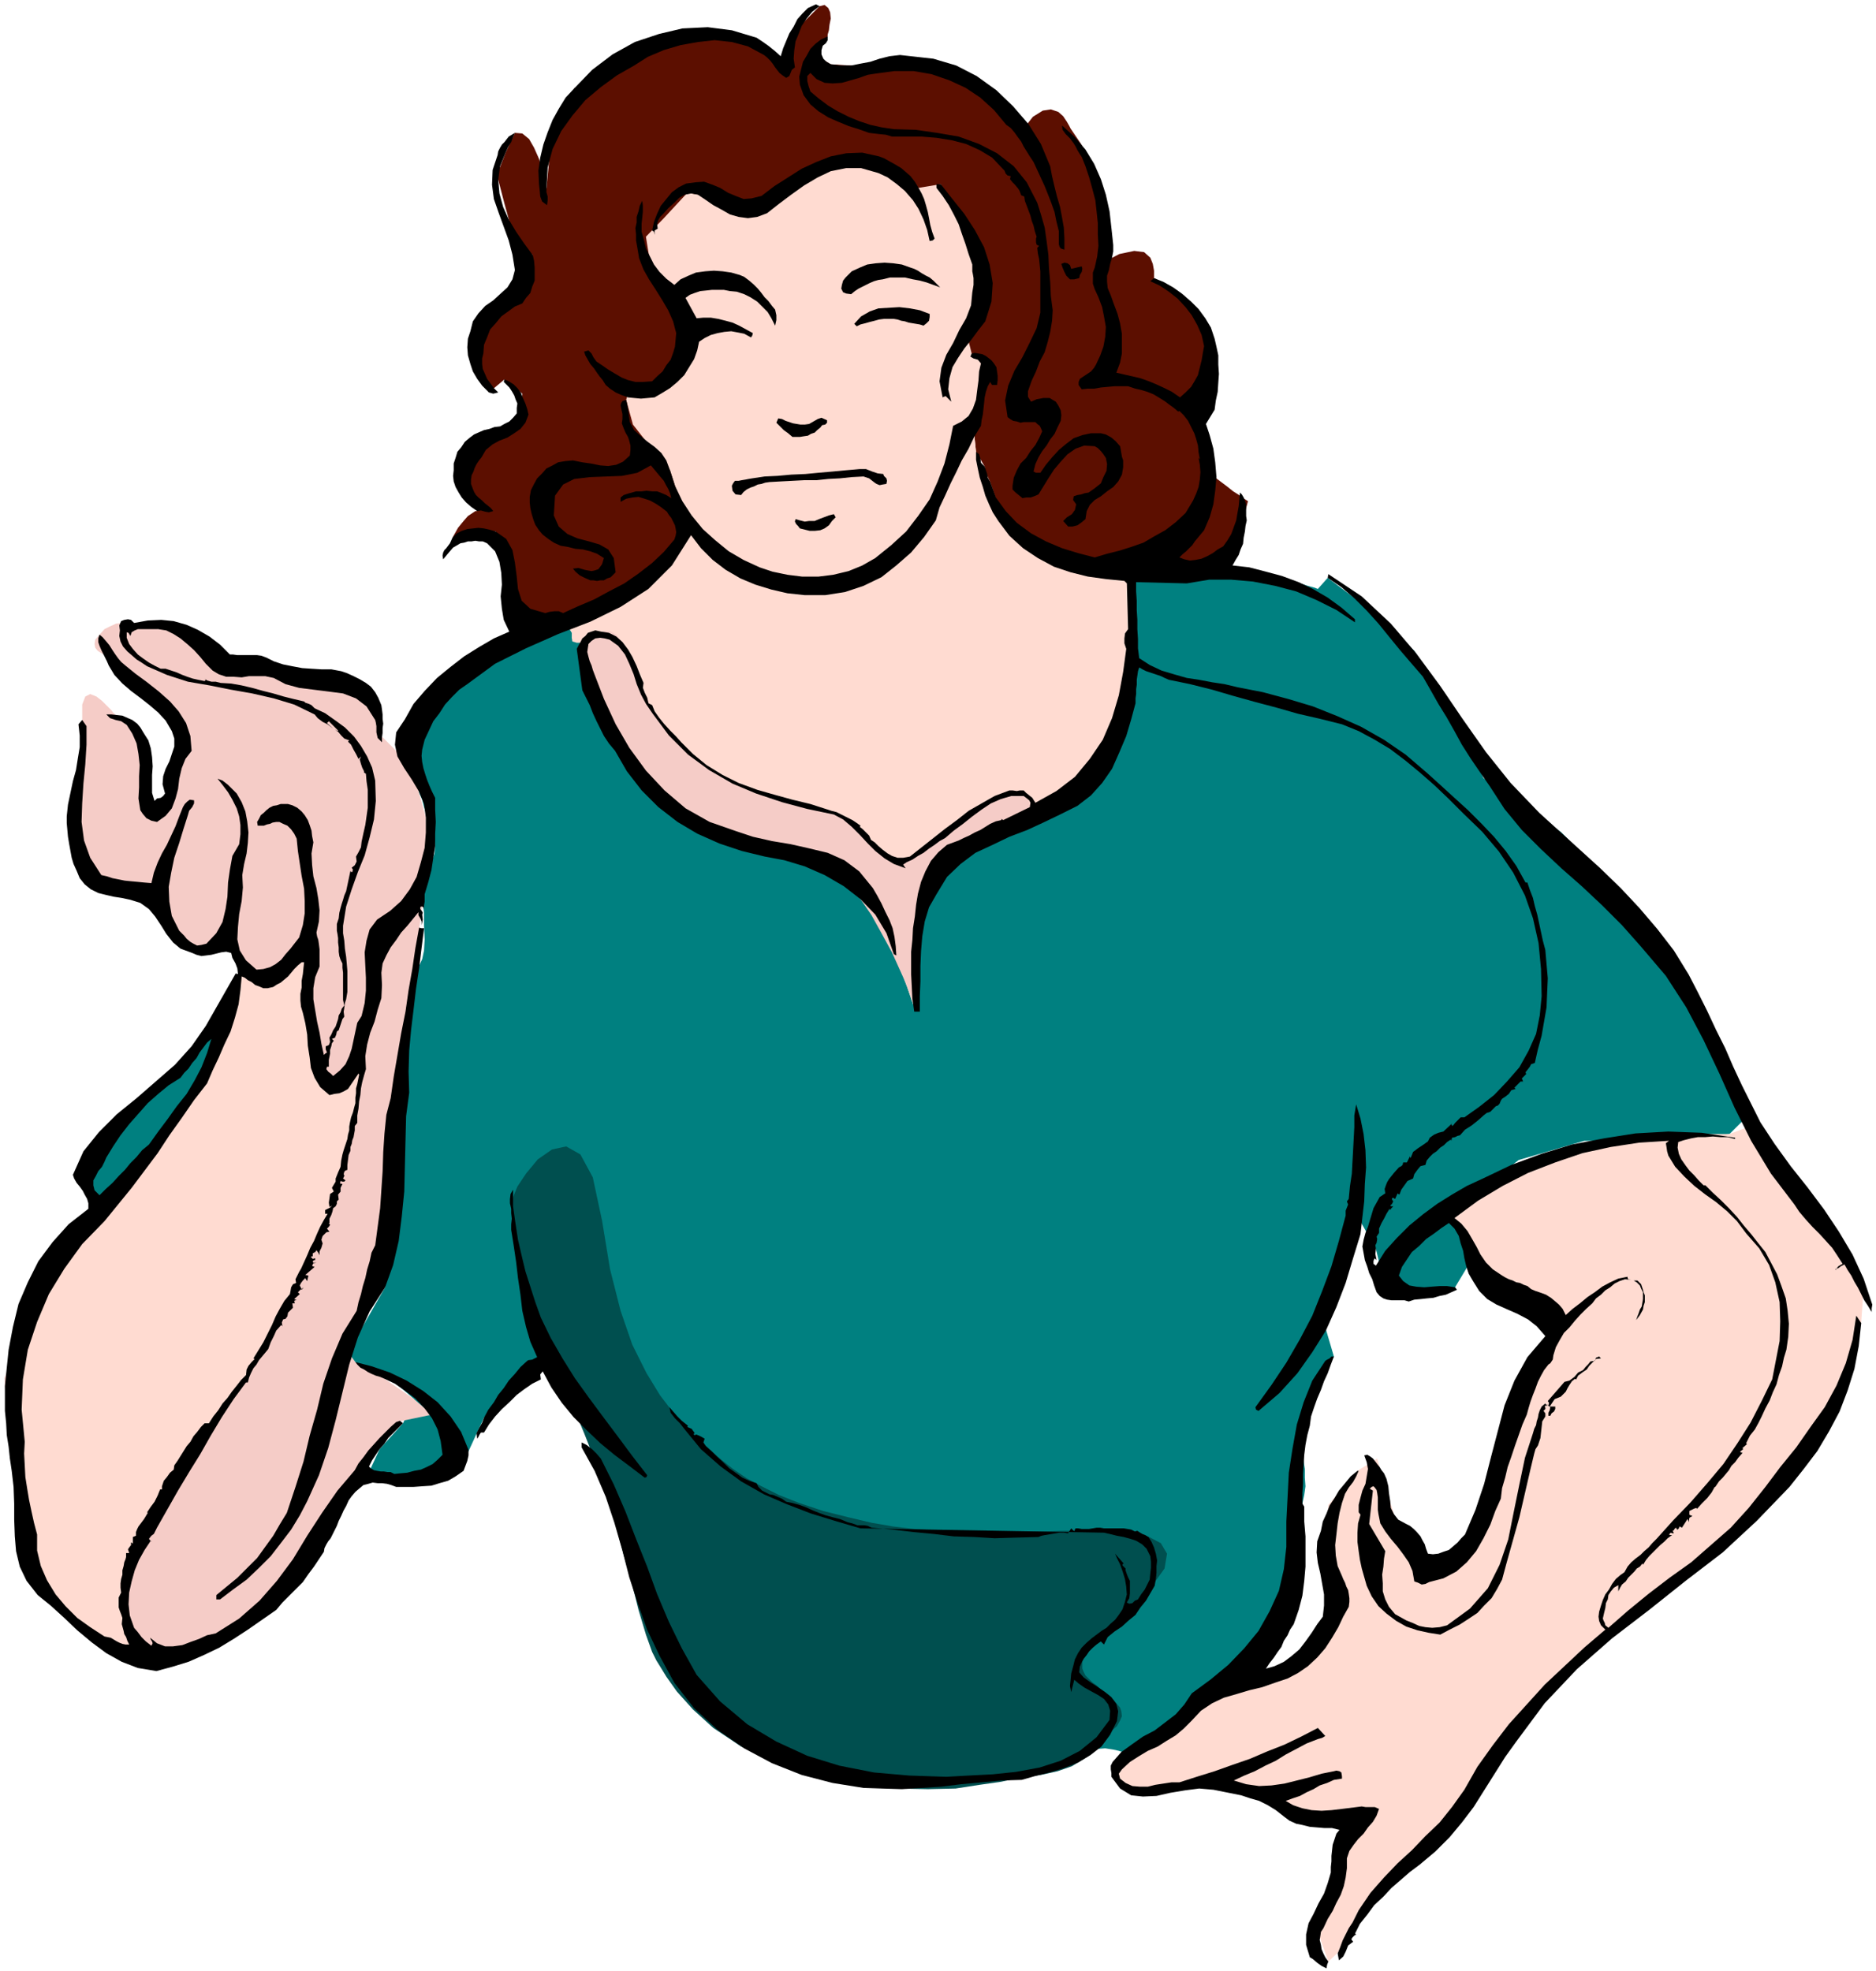
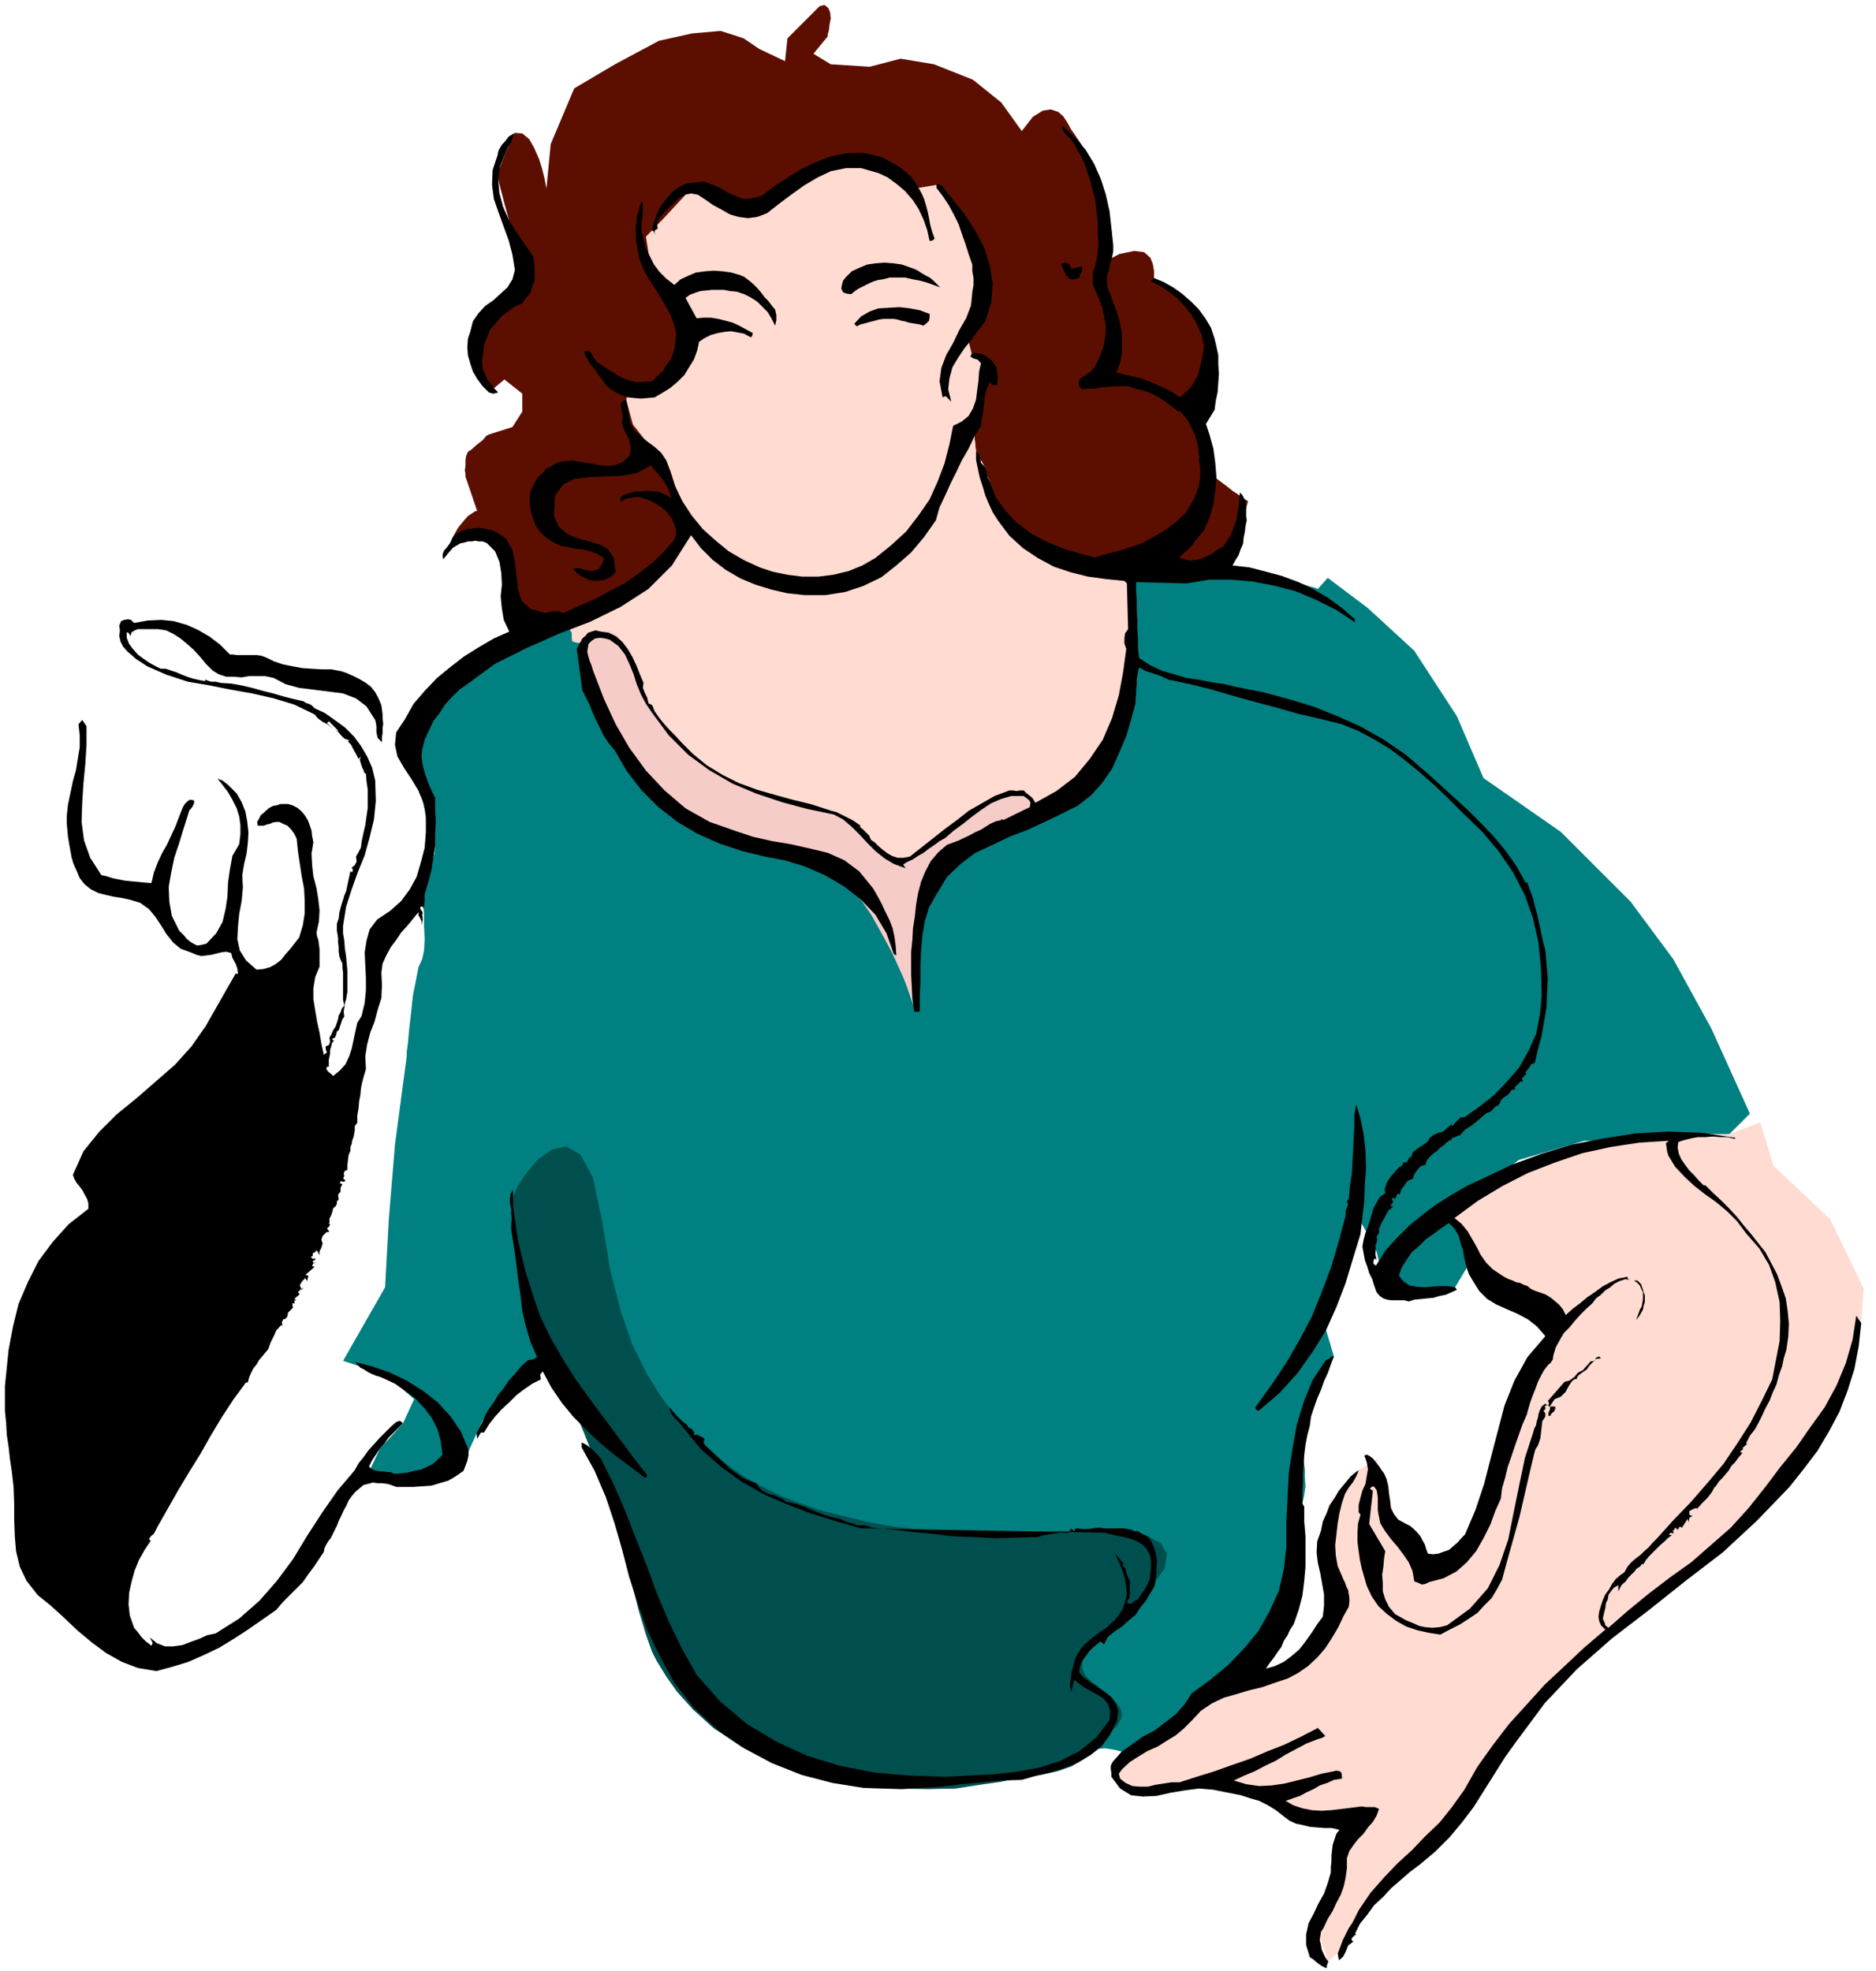
<svg xmlns="http://www.w3.org/2000/svg" width="490.455" height="515.327" fill-rule="evenodd" stroke-linecap="round" preserveAspectRatio="none" viewBox="0 0 3035 3189">
  <style>.brush1{fill:teal}.pen1{stroke:none}.brush4{fill:#ffdbd1}.brush5{fill:#f5ccc7}.brush6{fill:#000}</style>
  <path d="m933 1003 12 75 50 112 53 92 97 52 83 39 117 38 69 54 36 81 28 81 4-81 13-106 50-54 100-50 68-40 2-3 7-6 9-9 12-10 11-11 11-11 10-11 7-7 5-11 8-15 8-19 8-19 7-19 7-16 5-11 2-3-6-118 2-77h125l2-1h5l8-1h32l10 1 9 3 9 2 16 5 18 4 20 6 18 4 16 5 11 3 5 2 16-18 65 49 75 69 69 106 43 100 125 87 113 113 69 93 62 113 62 137-33 33-98 11h-137l-106 31-88 69-16 25 37 52-36 60-72 11-41-11-15-62-32-57-18 38-19 81-19 44 20 68-45 82-6 68v2l1 7 1 10 2 13v14l1 14-2 14-3 14-6 15-3 22-4 25-2 27-3 24-1 22v21l-43 75-75 71-59 37-54 48-31 19-2-2-5-1-9-3-9-2-13-2-13 1-15 3-15 6-16 6-14 7-16 7-18 7-24 4-32 3-41 2h-53l-58-4-51-4-45-5-37-5-32-6-24-5-18-5-9-2-11-6-16-9-21-12-21-13-22-14-17-11-12-8-4-2-75-138-2-5-4-11-6-17-5-20-7-22-6-20-6-18-2-11-4-12-3-15-5-17-5-17-6-18-6-16-5-14-3-10-5-10-4-11-5-11-3-9-4-9-2-7-2-5v-1l-44-81-60-38-34 51-37 42-30 65-44 15-43 23-75-2 23-50 38-42 18-39-45-39-70-23 68-119 6-110 10-121 19-143v-7l2-15 2-22 3-26 3-28 5-25 4-21 6-13 3-14 1-18-1-22v-21l-3-22-2-18-1-12v-4l1-2 3-3 5-6 6-7 4-11 4-11 1-14-2-14-6-17-5-15-5-15-3-12-5-11-2-8-2-5v-1l-1-3-2-6-2-9-1-11-2-14 2-14 3-15 6-13 6-15 8-14 7-13 9-12 8-13 8-10 8-10 8-7 6-7 9-4 8-5 10-3 10-5 12-5 12-7 14-7 15-10 18-8 18-8 19-6 16-6 14-3 9-3h4z" class="pen1 brush1" />
  <path d="m835 2008-1-6-1-8-2-10-1-9-2-11v-21l3-8 6-15 14-21 19-23 23-16 23-5 23 13 20 37 15 70 13 79 17 67 19 55 23 46 22 36 23 30 22 24 20 19 16 15 18 16 19 15 22 15 24 13 28 14 33 13 39 13 40 10 38 9 35 6 33 4 30 2 28 2h27l25 1 25-1h82l24-1h53l13-1 23 1 25 3 26 7 19 10 10 17-4 24-23 32-32 31-24 26-20 20-14 16-10 10-6 9-4 6v12l2 5 3 6 6 6 5 5 7 5 6 6 8 6 6 5 7 6 5 6 6 7 2 6 1 8-3 7-5 9-9 8-8 11-10 11-12 13-16 11-18 11-23 8-27 6-32 4-32 7-35 5-39 6-45 1-51-1-60-7-68-13-68-22-55-26-45-30-33-30-26-29-17-24-11-18-5-8-7-14-10-28-12-40-11-44-13-45-10-38-8-29-2-12-4-10-6-18-10-27-11-30-13-33-13-31-12-29-10-22-12-25-12-33-13-38-11-38-12-37-8-30-5-21-2-7z" class="pen1" style="fill:#004f4f" />
  <path d="m854 1007-21-50-9-54-22-43-40-3-30 13 9-16 9-11 7-8 6-4 6-4h3l-18-53-1-2v-5l-1-6 1-7v-9l1-7 3-7 5-3 9-8 10-8 6-7 4-2 38-12 16-25v-29l-29-23-25 21-21-44v-59l38-33 41-54 13-32-29-22-17-62-12-46 14-36 15-32 12 1 11 9 8 14 8 18 5 16 4 16 2 11 1 5 7-72 38-90 66-39 71-38 54-12 46-4 37 12 25 17 42 20 4-37 33-33 19-19 8-2 6 5 3 7 1 10-2 10-1 9-2 7v3l-23 28 28 17 63 4 50-13 54 9 63 25 46 37 33 46 18-23 16-10 13-2 12 4 8 7 6 9 4 7 2 4 17 25 25 45 12 59 5 37-13 54 33-17 24-5 16 2 10 9 4 10 2 11v12l48 28 29 34 13 66-4 63-13 58v2l2 7 3 9 4 12 3 11 5 12 4 10 4 8 4 5 8 6 8 6 10 8 8 5 8 6 5 3 3 2-20 75-46 34h-125l-92-9-95-41-38-54-10-61-14-24-5-49-25 42-42 96-41 54-59 54-79 21-108-4-83-79h-38l-37 49-2 1-4 4-6 6-5 9-7 7-7 8-6 6-5 5-8 3-13 6-17 5-17 7-19 6-16 6-14 4-8 5-8 2-8 2h-9l-9 1-9-1h-11z" class="pen1" style="fill:#5c0f00" />
  <path d="m1237 337 54-42 91-33 71 16 33 26 36-6 19 35 3 4 4 5 5 7 4 6 4 8 3 8 2 7 1 7 4 11 5 12 6 13 5 11 6 11 4 7 2 3-17 46-21 29 11 44 27 19-13 54-12 37 5 49 23 49 22 65 54 46 92 33 58-4 8 45-8 67 4 83-37 75-34 63-62 54h-2l-5 3-8 3-8 5-10 4-8 5-8 5-5 4-9 4-13 7-17 8-16 9-18 7-14 8-10 5-3 2-38 37-21 71-8 133-28-81-51-98-54-37-117-38-104-29-62-58-54-75-34-62-12-57-17-52h-12l-7-2-1-6v-8l-3-5-2-5 6-4 7-6 12-8 16-11 19-11 17-13 18-12 14-10 12-7 6-7 6-5 5-4 6-4 4-6 5-6 6-7 8-7 6-11 4-11 3-11 2-10v-10l1-7v-6l-19-59-31-37-29-37-11-40 3-10 50-21 42-42 4-46-17-58-42-37-8-50 29-30 38-41 50 8 33 9 42 8z" class="pen1 brush4" />
  <path d="m948 1050 6-9 7-9 8-7 9-4h9l11 7 10 14 12 23 10 25 10 24 9 21 11 21 13 19 16 20 19 19 25 21 26 18 28 16 27 12 26 9 22 6 20 5 14 2 8 3h6l10 2 11 3 14 4 13 5 14 7 12 9 12 13 9 12 10 11 9 9 9 8 8 4 8 4h6l7-1 7-5 11-7 13-10 15-9 14-11 14-10 11-8 9-5 5-6 7-5 8-6 8-5 7-6 8-4 6-4 7-2 4-2 6-1 6-2h6l5-1 6-1h4l5 1 5 3 6 7 3 6 2 3-5 1-10 5-15 8-17 10-20 10-19 11-17 11-13 11-12 8-10 9-10 9-8 9-8 8-6 9-4 9-1 9-2 11-2 15-2 17-1 19-2 16-1 14v14l-4 80-20-48-18-40-18-33-15-27-15-22-11-15-10-11-7-5-11-6-16-7-21-8-24-8-28-10-28-9-29-9-26-7-26-10-24-11-23-13-21-14-21-18-17-19-18-21-14-23-15-25-13-23-12-22-9-18-9-17-6-14-4-10-1-5-1-6-1-7v-16l-1-9v-13z" class="pen1 brush5" />
  <path d="m2353 1971 37 52 4 46 46 25 46 25 33 25-12 33-25 41-25 55-2 2-2 5-4 8-3 11-4 10-3 11-3 8v7l-2 6-1 9-3 11-3 12-3 10-3 10-2 6v3l-29 66-33 46-46 21-25-33-25-34-17-54-16-54-32 20-47 55-5 58 9 71 8 42-33 45-42 46-62 25-54 13-59 37-21 29-50 21-40 29 11 38 4 1 5 2 7 3 7 2 8 2 7 1 8 1 7-1 10-1 11-1 13-1 11-2 11-1 9-1h7l5-1 7-2 7-2 8-2 6-3 7-2 4-1h2l46 17 52 17 44 37 54-4v71l-21 37-17 34-8 37 17 48 16-15 33-68 46-52 54-46 59-50 37-63 46-62 83-108 3-3 10-7 13-11 17-11 16-14 16-11 13-11 8-7 8-10 17-14 20-17 24-16 22-17 19-14 13-9 6-3 142-142 2-5 7-13 9-19 12-20 11-22 12-19 10-15 8-7 5-9 7-16 8-22 9-23 7-24 7-19 5-14 2-5 4-56-54-112-92-87-21-70-50 19h-85l-14 1-12 1h-13l-12 1-10 1-8 1h-12l-15 3-19 3-18 4-19 3-15 3-11 2-3 2-8 2-18 7-27 9-30 13-31 11-28 12-20 10-9 7-4 5-3 6-3 6-2 6-3 5-1 5-1 3v2l9 2z" class="pen1 brush4" />
-   <path d="m217 1008 39 10 65 2 33 41 25 13h62l50 20 67 9 50 25 8 62 29 29 29 50 15 54 2 71-8 73-17 127-12 162-25 125v92l-13 75-25 71-33 62 17 23 47 27 48 33 29 25-58 12-37 47-50 66-2 2-5 7-7 10-7 14-9 12-6 13-5 10-1 7-3 6-6 10-9 12-9 15-11 13-10 14-9 11-5 11-8 8-10 10-13 11-12 11-13 9-10 9-7 5-2 3-54 25h-3l-5 3-9 3-9 5-11 3-10 3-9 1-7-1-10-4-13-5-16-5-16-4-16-5-13-3-9-3h-3l-4-4-10-7-13-12-15-12-17-15-13-12-11-11-4-6-3-9-5-11-7-14-6-15-7-16-5-14-4-11-1-6-1-10-1-15-1-21-1-22-2-24-1-22-1-17v-11l-2-11-3-15-5-18-4-19-5-20-2-16-1-14 3-7 3-10 6-15 6-21 7-22 6-24 7-22 6-17 7-11 8-12 11-17 14-21 15-21 14-21 12-17 7-12 4-4 61-33 54-83 77-87 36-101 20-72-20-69-46 25-59-42-16-41-42-9-58-25-42-98 25-97-6-52v2l1 8 1 9 2 9 1 3 1-2v-61l5-13 8-4 10 4 9 7 9 9 6 6 3 4 22 20 32 30-4 50 4 50 34 12 8-42 4-58 17-25-34-50-41-37-54-42-2-1-3-2-5-3-3-2-4-5-1-6 1-7 7-8 8-9 10-5 9-4 9-1 7-1h11l2 1z" class="pen1 brush5" />
-   <path d="m1326 10-12 9-9 11-8 12-5 13-5 12-2 14-1 14 2 14-5 4-2 5-2 5-5 3-6-4-5-4-4-5-3-4-4-6-4-5-5-5-5-4-26-14-26-7-28-3-27 3-28 5-27 8-26 11-22 14-28 16-26 19-25 21-21 25-18 25-14 29-8 30-2 34v6l2 7v6l-1 8-8-6-3-8-1-11-1-9-1-22 3-21 5-21 7-20 8-20 10-18 11-18 14-15 29-30 33-25 36-20 39-13 38-9 41-2 39 5 40 12 9 6 10 7 10 8 10 9 4-13 5-12 5-12 7-11 6-12 8-9 9-9 13-6 6 3zm3 71v7l3 7 5 5 7 4 16 2h17l15-3 16-3 15-5 16-4 17-2 18 2 36 4 37 11 33 17 32 23 27 26 25 29 20 32 15 36 3 16 4 17 4 16 5 17 3 16 3 17 1 17v19l-6-2-2-3-1-4v-21l-4-16-3-15-5-14-5-13-6-15-6-13-6-13-6-13-6-9-5-8-5-8-4-8-6-8-5-7-6-7-7-5-20-24-22-20-24-16-26-12-29-10-29-5h-31l-30 4-13 2-14 5-14 4-14 4-15 1-13-1-13-6-10-10-5 5v8l2 8 3 9 13 11 16 12 15 9 18 9 17 7 18 6 18 4 20 3 35 1 35 5 35 6 33 12 29 15 27 21 21 26 17 33 6 19 6 21 3 21 3 23 1 22 2 23 1 22 3 23-1 17-3 18-4 16-5 17-8 15-6 16-7 15-6 17v9l5 8 9-4 11-2h10l10 6 4 6 4 8 1 8-1 9-5 10-5 11-7 9-6 10-7 9-6 10-5 11-3 12 4 2h7l9-13 10-12 11-12 12-10 12-9 14-5 14-3h16l8 2 9 5 7 6 7 8 1 5 1 6 1 6 2 6v11l-1 6-1 6-6 11-8 9-10 7-10 8-10 6-8 8-5 10-2 13-6 5-7 5-8 2h-7l-8-9 6-6 8-5 5-7 2-9-5-7 1-6 6-2 6-1 6-2 6-1 10-7 10-8 4-10 5-10 1-11-2-10-4-6-4-5-5-5-5-3-17-1-14 5-13 9-11 12-11 13-9 14-8 13-8 13-7 3-6 2h-7l-6 1-6-5-5-4-5-5v-6l2-13 5-12 6-11 9-9 7-11 8-10 6-11 5-11-2-5-2-4-4-3-3-3h-19l-5 1-6-2-6-1-5-3-4-3-4-27 5-24 10-24 13-22 12-24 11-23 6-25v-67l-1-10-1-10-2-9-1-9 3-3-4-2-1-4v-6l1-3-3-9-2-9-3-8-2-8-3-8-3-8-3-8-1-7-5-2-1-3-2-5-2-3-5-6-4-4-4-5 1-5-5-1-3-3-2-5-2-2-18-19-20-12-22-10-23-6-25-4-24-2h-48l-10-3-10-1-9-1-8-1-17-6-16-5-17-7-16-7-16-10-13-11-11-15-6-17-1-13 3-12 3-12 6-10 6-11 8-8 9-7 11-5v6l-3 5-5 4-2 7z" class="pen1 brush6" />
  <path d="M1801 397v10l-2 10-3 10-2 10-3 9v10l1 10 5 12 5 14 6 16 4 15 3 17v32l-3 15-6 16 13 3 13 3 13 3 14 5 12 5 13 6 12 6 13 9 9-8 9-9 6-10 5-9 3-12 3-12 2-12 2-11-4-18-7-16-9-16-10-13-13-14-14-11-15-10-15-7 6-5 15 6 16 9 14 10 15 13 12 12 11 15 9 15 6 18 3 13 3 14v15l1 15-1 14-1 15-3 14-2 15-14 23 6 18 6 22 3 22 2 24-2 22-3 22-6 21-9 21-5 6-5 6-5 6-4 6-5 5-5 5-6 5-5 5 8 3 9 2 9-1 10-2 9-4 9-5 8-6 9-5 7-10 6-10 4-11 4-11 2-12 2-11 1-11 1-11 3 3 3 5 2 5 2 6v19l1 7-2 9-1 9-2 10-1 10-4 9-3 9-5 8-5 9 27 3 27 7 26 7 27 10 23 11 24 14 22 16 22 19v5l-30-20-32-16-33-14-34-9-36-7-35-3h-36l-36 6-82-2v15l1 15v15l1 16v15l1 16v15l2 16 17 11 19 9 20 6 21 6 20 3 21 4 20 3 21 5 41 8 41 11 40 12 40 16 38 17 37 21 35 24 35 30 21 19 23 21 22 20 22 22 20 21 19 23 17 24 15 27h3l4 12 5 13 3 13 4 14 3 14 3 14 3 14 4 15 2 23 2 23-1 23-1 24-4 23-4 23-6 22-5 22-6 2-2 4-3 4-4 5 1 3-3 3-4 4 2 5h-4l-3 3-4 4-3 3 2 2-7 2-4 6-5 4-6 4-2 3-2 5-3 3-3 1-5 5-4 4-6 2-5 4-9 8-10 8-11 7-8 9-4 1-4 2-5 1-1 5-1-2-6 4-5 5-6 4-6 6-6 4-5 5-5 6-2 7-8 2-5 6-5 7-2 7-9 4-5 7-5 7-3 8-2-1-1-1-4 9-2-1-1-1-2 1v2l2 3-2 4-3 3 2 1h3l-3 3-2 3-1-2-5 8-4 8-4 7-4 9v7l-4 6 1 4-1 6-2 4 1 6-1 8 2 10-3-3-2 4v5l4 3 15-24 19-21 20-20 22-18 23-17 24-15 24-14 26-12 46-22 49-18 49-15 52-10 51-8 53-3 54 2 54 8v2l-12-3h-12l-12-1-12 1h-12l-11 2-12 3-9 3-1 9 2 10 4 9 7 10 6 8 8 8 7 8 8 8h3l12 12 13 12 13 13 13 14 11 14 12 14 11 14 12 15 9 17 10 19 7 19 7 20 3 20 2 21-1 21-3 21-4 13-3 14-5 14-4 15-6 13-5 13-7 13-6 13-5 10-6 11-4 5-4 5-3 6-3 6 1 2-7 6 1 2-5 4 1 1 3 1-7 8-5 7-6 6-4 7-5 6-5 6-6 6-6 9h-1l-5 9-7 9-9 9-8 9v-2l-4 1-4 2-4 2v6l2 1 3 1-5 3-1 7-1-3-1-2-9 14-4-2-1 3-2 2h-1l-1-2-1-1-2 2-1 2-2 1 2 4h-3l-2-1-3 3 2 1h3l-7 5-6 6-6 5-6 6-6 6-6 6-5 6-5 8-1-2-4 5-5 3-4 5-5 5-5 5-4 6-6 5-3 5-3 6v8-18l-7 4-5 6-4 6-1 7-3 6-1 8-2 8-2 9 1 3 2 4 1 4 5 4 32-28 33-27 34-26 35-25 32-28 32-28 29-32 27-34 24-32 26-32 23-33 23-32 19-35 15-36 11-38 6-39 8 12-4 37-7 37-11 35-13 34-17 32-19 32-22 29-23 29-53 55-55 51-60 46-59 47-60 46-57 50-52 55-46 62-18 25-17 27-17 27-17 27-19 25-20 24-23 23-25 21-16 12-15 13-15 13-13 14-15 14-11 15-12 15-8 16 2 1-3 2-3 3-2 3 3 4-8 6-4 10-4 8-7 6-2-11 4-10 4-11 5-10 5-10 6-9 5-10 5-10 19-28 22-25 22-23 23-21 22-23 23-22 20-25 20-28 21-37 25-35 26-34 29-32 29-32 32-30 32-30 34-29-7-7-3-7-1-7 1-8 3-10 3-9 4-9 6-8 5-9 6-8 7-6 7-5 5-9 6-7 7-6 8-6 6-6 7-6 6-7 7-7 27-30 28-29 27-31 26-31 23-34 21-33 18-35 17-35 6-31 6-31 1-32-1-31-7-32-10-28-16-27-21-24-15-20-16-16-18-15-17-12-18-14-16-15-15-16-11-18-2-7-1-7-1-6 5-4-48 3-46 7-46 10-44 15-44 17-41 21-40 24-38 28 11 9 10 12 7 12 8 14 6 12 9 13 11 11 15 10 5 3 6 3 6 2 6 3 6 1 6 3 6 2 6 5 7 3 9 3 8 3 8 5 6 5 7 6 6 7 5 10 11-10 12-9 12-10 12-8 12-9 13-7 13-6 15-3v2l2 3h4l-10-1-9 3-8 4-7 6-8 5-7 7-8 6-6 8-10 9-9 9-9 10-9 11-9 9-7 12-6 11-4 13-1 7-4 6-3 2-7 9-5 9-5 10-4 11-4 10-4 11-3 10-3 11-7 16-6 17-6 17-6 18-6 17-4 17-5 17-2 17-9 20-8 22-11 22-12 21-15 18-17 15-21 11-23 6-6 3-6 1-6-3-6-2-3-17-6-14-9-13-9-12-11-13-9-12-8-13-3-15-1-7v-20l-1-7-1-5-3-4-2-2-3 1-3 3 5 3-6 54 26 44-2 12-1 13-2 13 1 14v13l4 13 6 12 10 12 9 5 9 5 10 4 11 5 10 2 11 1 12-1 12-3 37-27 29-33 19-38 14-41 9-45 9-44 9-43 13-40 2-7 3-6 1-6 2-6 1-6 2-6 3-6 6-5 1 2 4 1 1-4-2-3 27-31 8-2 8-6 6-7 8-4 4-5 4-4 4-5 7-1 2-5 5-2 3 3-8 1-5 5-6 6-4 6-6 4-4 3-4 3-3 6h-1l-1-1-5 4-4 6-3 5-3 6-4 4-4 4-5 2-5 2-8 12h9v4l-2 4-4 3-2 4h-3v-5l2-4 1-5-4-3-5 1 1 3v2l-3 3 3 4v5l-5 8-1 9-1 9-1 9-2 6-2 6-4 6-2 7-6 25-6 26-6 26-6 26-7 25-7 25-7 25-7 26-8 15-9 15-12 12-11 12-15 10-14 9-16 8-15 8-19-3-18-4-18-6-16-9-16-12-13-12-11-16-8-17-4-14-4-14-3-14-2-14-2-15v-15l1-15 4-14-3-4v-12l3-12 3-11 5-11 2-12 2-12-2-11-4-11 5-1 5 3 4 3 4 5 3 4 4 5 3 5 4 5 4 9 3 12 1 11 2 13 1 11 5 10 7 9 13 7 6 3 6 5 5 5 6 7 3 6 4 7 2 7 3 8 8 1 9-1 8-3 9-3 7-6 7-6 6-7 6-6 17-40 14-42 11-43 11-42 11-42 16-40 21-38 29-34-14-16-14-11-17-9-16-7-18-8-15-9-13-13-10-16-7-12-4-12-3-13-2-12-4-12-3-12-7-12-9-9-12 8-12 9-13 9-11 11-12 10-8 12-8 12-5 14 7 9 10 7 11 2 13 1 12-1 13-1h12l13 2 3 4-9 4-9 4-10 2-10 3-11 1-9 1-11 1-9 3-7-2h-21l-7-1-6-2-6-4-5-6-4-11-3-10-5-10-3-10-4-11-2-11-2-11 2-11 3-11 4-10 3-10 3-10 3-10 5-9 5-9 9-6-1-7 2-6 2-5 3-5 8-10 8-9 4-2 2-2 1-4h6l5-10v1l1 2 4-10 8-6 9-6 7-5 3-6 7-5 7-3 8-2 15-14-1 1-1 2 2 2 4-5 5-5 4-4h6l24-17 24-19 21-22 20-23 15-27 12-27 6-30 3-31-1-44-4-42-9-40-13-37-19-37-23-34-27-32-30-29-24-24-23-22-24-21-23-19-25-19-25-15-26-14-27-11-36-9-35-8-35-10-34-9-36-10-34-10-36-9-34-7-7-3-6-3-6-2-6-2-6-2-6-2-6-3-5-3-2 6-1 7-1 7v8l-1 7v8l-1 7v8l-7 26-8 27-11 26-12 27-16 23-18 20-22 17-26 13-27 13-28 13-29 11-27 13-28 13-24 18-22 21-17 28-12 21-7 23-4 24-2 24-1 24v25l-1 24v25h-9l-3-21-1-20-1-19v-37l2-19 1-19 3-19 2-19 3-18 5-19 7-17 9-17 12-14 14-12 19-7 8-4 9-4 9-5 9-4 8-5 8-5 9-4 9-2v-2l3 2 43-21 1-7-2-4-5-4-4-3h-20l-17 5-16 7-15 10-15 11-15 12-15 11-14 12-9 5-8 6-9 6-9 7-9 5-9 6-9 4-6 4 4 6-19-7-15-9-15-12-12-12-13-14-13-13-14-12-15-8-43-9-41-11-42-14-38-16-38-22-34-25-31-31-26-35-11-16-8-15-7-17-5-16-7-17-7-15-11-14-14-10-8-2-7-1-8 1-6 4-5 5-1 6-1 7 2 8 2 7 3 7 2 7 3 8 15 39 19 41 22 38 27 37 30 32 34 29 39 22 43 15 27 9 31 7 30 5 31 7 29 7 27 12 24 18 22 27 7 12 7 13 6 13 7 14 5 13 3 14 2 15 1 15-4-2-12-34-18-30-24-25-27-21-31-18-32-14-33-10-32-6-37-9-36-12-36-16-32-19-31-24-27-27-24-31-19-33-10-12-8-12-6-12-6-12-6-13-5-13-6-12-6-12-9-67 3-6 3-5 3-6 5-4 4-5 6-2 6-2 9 2 13 2 12 6 10 9 9 12 7 12 7 15 5 13 6 14-1 8 3 8 4 8 2 9 6 3 4 10 7 10 8 10 10 11 9 9 9 10 9 9 10 10 22 18 26 16 26 13 30 11 28 8 29 8 29 7 28 9 6 2 8 2 6 3 8 4 6 3 6 3 6 4 7 5-1 2 5 4 5 5 5 5 3 7 6 4 6 6 7 6 8 6 7 4 9 3h9l11-2 19-15 19-15 19-15 19-14 19-15 21-12 21-12 24-9h5l7 1 5-1h6l4 4 5 4 5 4 5 8 34-19 30-23 24-29 21-31 15-35 11-37 7-38 5-37-3-9v-8l1-8 5-7-2-74-4-4-30-3-29-4-28-7-27-9-26-14-24-16-22-20-18-24-9-14-6-13-6-14-4-14-5-15-3-14-3-15v-13l5 4 2 7 1 7 6 6 2 6 2 6 1 6 4 7 9 25 16 22 18 19 23 17 24 13 26 11 26 8 27 7 20-6 20-5 19-6 20-7 17-10 18-10 17-13 16-15 6-10 6-10 5-11 4-11 2-12 1-12-1-12-2-11 2 2-2-11-1-11-3-11-3-9-5-10-5-10-7-9-7-7-2 1-7-6-7-5-8-6-8-5-10-6-10-4-10-3-9-2-12-4h-22l-11 1-11 1-11 2h-11l-9 1-5-7v-5l2-5 6-4 6-4 6-4 5-6 3-5 7-15 5-14 3-16 1-16-3-17-3-15-6-16-6-13-3-9v-18l3-8 2-9 2-9 1-9 1-8-1-19v-18l-2-19-2-18-5-19-5-18-6-18-6-15-4-6-3-5-3-6-3-5-6-8-7-7-5-7-1-7 20 18 18 21 14 23 11 25 8 25 6 27 3 27 3 28zM833 215l-3 7-3 8-5 8-4 9-9 22-3 22 2 22 6 22 9 20 12 20 13 19 14 19 2 9 1 11v21l-4 10-3 10-7 8-6 9-12 5-11 8-11 8-9 11-9 10-5 13-5 12-1 14-2 8v9l1 8 4 9 3 7 6 8 5 7 7 7-8 2-7-2-11-11-8-11-7-12-4-12-4-14-1-13 1-14 4-12 4-16 9-13 11-12 13-9 12-11 11-10 8-13 4-15-4-25-6-23-8-22-8-22-8-23-3-23 1-24 8-24 1-6 3-6 3-5 4-4 7-9 10-6zm653 89 5 9 4 9 3 10 3 11 2 10 2 11 3 11 4 11-3 3-5 1-4-18-6-17-8-17-9-14-13-15-13-11-15-11-15-7-28-8h-24l-25 5-21 10-22 13-21 15-20 15-19 15-16 6-15 2-15-2-14-4-14-8-13-7-13-9-12-8-11-2-10 2-9 5-8 8-10 9-8 9-5 5-3 5-2 6 1 8-5 3v7l-1-5-3-2 3-14 5-13 6-13 9-11 9-11 11-8 12-6 15-2 14-1 14 5 12 5 13 8 12 5 13 5 13-1 16-4 21-16 22-14 22-14 24-11 23-9 25-5 26-1 27 6 8 3 9 5 9 5 10 6 7 6 8 7 7 9 6 10z" class="pen1 brush6" />
  <path d="m1522 298 18 23 20 25 17 26 15 28 9 28 5 30-2 30-10 32-11 14-11 15-12 15-10 15-9 15-5 18-2 18 5 20-9-9-3 1-2 1-5-26 3-22 8-21 11-19 10-21 11-19 8-21 2-21 1-6 1-6v-11l-1-6-1-5v-11l-6-17-5-16-6-17-5-15-8-16-8-15-10-15-10-13v-6h7zm-484 64v13l4 14 3 13 7 14 6 12 9 12 11 11 13 10 10-9 13-6 12-5 15-2 14-1 14 1 14 2 14 4 7 3 8 6 7 6 7 7 5 6 6 8 6 6 6 8 5 6 2 9v8l-2 9-6-12-6-10-9-9-8-8-11-7-10-5-12-4-11-1-10-2h-19l-9 1-10 1-9 3-8 3-7 5 18 33 11-1h12l12 2 12 3 11 3 11 5 11 6 11 6-1 4-2 3-11-6-10-2-11-2-11 1-11 2-11 3-10 5-9 6-3 14-5 14-8 13-8 13-11 11-12 10-13 8-12 7-11 1-11 1-11-1-10-1-11-4-9-4-9-6-7-6-5-8-5-6-5-7-4-6-6-7-4-7-4-7-2-6 7-2 5 5 3 6 5 7 9 6 10 7 10 6 12 7 10 4 12 3h12l15-1 8-8 9-8 6-10 7-9 4-11 3-10 1-11 1-11-5-19-8-18-10-17-10-16-11-17-9-16-7-18-3-18-2-11v-10l-1-10 2-9v-9l3-9 2-9 4-8 1 7v11l-1 10-1 9z" class="pen1 brush6" />
  <path d="m1521 465-11-4-11-4-11-3-11-2-13-3h-24l-12 3-7 1-7 2-7 3-6 3-6 3-6 3-6 4-6 5-8-1-5-2-3-6 1-6 2-7 4-5 10-10 13-6 12-5 14-2 14-1 14 1 14 2 14 5 6 2 6 3 6 4 7 4 6 3 6 5 5 5 6 6zm212-30 17-4 1 4-1 5-3 5-1 5-8 2h-7l-6-6-3-6-3-7-2-6 5-2 5 1 4 3 2 6zm-229 73v5l-1 6-4 4-5 4-6-2-6-1-6-1-6-1-6-2-6-1-6-2-6-1h-16l-8 1-7 2-8 2-7 2-8 2-6 3-4-4 11-12 14-8 14-5 17-1 17-1 17 2 16 3 16 6zm108 86 1 7 1 7v7l-1 8h-8l-2-3-1-2-4 7-3 9-2 9-1 10-1 9-1 9-2 9-1 9-11 18-9 19-11 19-9 19-9 18-9 20-9 19-6 21-19 27-21 25-24 21-24 19-29 14-30 10-32 5h-33l-28-3-26-6-26-8-24-10-24-14-21-16-19-19-16-21-31 49-38 38-45 29-49 24-52 20-52 23-50 25-45 33-13 9-12 12-11 12-9 14-10 13-7 15-7 15-4 16-1 10 1 10 2 10 3 10 3 9 4 10 4 9 5 10v19l1 20-1 19v20l-3 19-3 20-5 19-6 20v12l-1 6v6l-1-3-2-1h-2l-1 1v3l3 4 1 2-1 3 1 8-2 9v-6l-2-5-3-5v-5l-9 11-9 11-10 11-8 12-9 12-7 13-6 13-2 15 1 20-1 21-6 19-5 19-7 18-5 19-3 19 1 21-3 10-3 11-2 10-1 11-2 10-1 12-2 11v12l-4 5v7l-2 11-2 5-1 6-2 5v6l-3 7-1 8-1 8v8l-3 1-2 2-1 4 1 2v1l-2 4 4 3-2 2h-3l-3-1-1 4h1l3 1-3 6v6l1-1-5 6 1 8-3 3v4l-2 4-4 3-1 5-2 6-3 6v7h-1l2 3-2 3-3 3 4 5-5 1-3 3-3 3-2 6 2 6-2 7-3 6v6l-2-4-3-4-2 3-4 2v5h-2l-1 1 3 3 4-1v3h-2l-2 2v1l1 1h5l-5 1-2 4 1 1 3 1-15 13 5 1-2 9-2-3-1-2-4 4-3 4-2 4 3 6 3-3-1 2-2 2-1-1-5 5 3 3-9 8 2 1h2l-4 2 1 4h-4l1 7-5 5-3 3-1 6-3 4-4 1-2 5 1 6-2-2-8 9-4 9-5 10-4 11-5 6-5 6-5 6-4 7-5 6-4 8-3 7-2 8h-3l-20 27-19 29-18 30-17 30-18 29-18 30-17 30-17 30-3 6-2 4-4 3-4 5 4 5-1-2-10 15-9 16-7 17-5 18-4 18-1 19 2 18 7 20 6 7 6 8 7 7 9 7 2-4-1-3-2-3-1-3 11 9 13 5h13l15-2 13-5 14-5 13-6 14-3 38-24 33-29 28-32 26-35 23-38 24-37 25-36 28-33 6-11 8-10 8-11 9-10 9-10 9-9 9-9 9-8 6-2 5 4-8 8-8 8-8 8-6 9-8 9-6 9-6 9-5 10 3 3 5 3 5 1 6 1h5l6 1h5l6 3 10-1 11-1 11-3 11-2 9-4 10-5 8-7 8-8-3-22-5-19-9-18-12-16-15-16-16-12-17-12-17-8-7-3-7-2-7-3-6-3-6-4-6-3-5-5-3-4 27 7 29 10 27 13 27 17 23 18 21 23 17 25 12 29v9l-2 9-3 8-3 8-13 9-12 7-14 4-13 4-15 1-14 1h-28l-8-3-7-2-8-1h-7l-8-1-7 2-8 2-6 5-7 6-6 7-5 7-4 9-4 7-4 9-4 8-3 8-5 10-5 10-4 5-3 5-3 6-1 6-8 12-8 12-9 12-9 13-11 11-11 11-11 11-10 12-23 16-23 16-23 15-23 14-25 12-25 11-26 8-26 7-30-5-26-10-25-14-23-17-24-20-21-20-22-20-21-17-18-23-11-23-6-25-2-24-1-27v-26l-1-27-3-26-3-20-2-19-3-19-1-19-2-20v-40l2-20 4-39 7-37 9-37 15-35 17-34 23-31 26-29 32-25v-9l-2-7-4-7-3-6-5-7-5-6-4-7-2-6 17-38 25-31 29-29 32-26 31-27 31-27 27-30 23-33 49-86v2h3l-1-9-3-8-5-9-2-8-8-2-8 1-8 2-8 2-8 1-8 1-8-2-7-3-19-7-12-10-11-14-8-13-10-15-10-12-14-10-16-5-14-3-13-2-13-3-12-3-12-6-10-8-8-10-5-12-5-11-3-10-2-11-2-11-2-12-1-11-1-11v-11l2-19 4-19 4-19 5-18 3-19 3-18v-19l-2-18 6-7 7 10v30l-2 32-3 31-2 32-1 30 4 30 10 28 18 28 9 2 9 3 10 2 10 2 10 1 11 1 10 1 12 1 4-17 6-16 7-15 8-14 7-15 7-15 6-16 6-15 3-5 4-4 4-3 7 1v5l-3 6-5 6-2 7-7 22-7 23-8 24-5 24-4 23 1 24 4 23 12 24 3 3 5 5 4 5 6 5 5 3 6 3 7-1 8-2 16-17 10-18 5-21 3-20 1-23 3-21 4-22 11-19 2-16v-15l-2-14-4-13-7-14-7-12-9-12-8-10 8 3 9 7 7 7 7 7 8 14 6 15 3 16 2 18-1 17-2 17-4 17-3 18 1 20-2 22-4 21-2 21-1 20 4 18 10 16 17 15 11-1 11-3 9-5 9-7 7-9 8-9 7-9 7-9 6-20 3-19v-20l-1-20-4-21-3-20-3-20-2-20-4-8-5-7-6-6-7-3-6-3h-5l-6 1-4 2-5 1-5 2h-10l-1-6 3-5 3-6 5-4 4-4 5-4 6-3 6-1 6-2h12l7 2 8 4 7 6 5 6 5 8 3 8 3 9 1 9 2 10-3 18 1 19 2 18 5 19 3 18 2 18-1 18-4 18 1 6 2 6 1 7 1 8v28l-7 17-3 18v18l3 18 3 18 4 18 3 18 4 18 2-2 3-2-2-5v-5l5-2 2-5-1-7 3-5 3-7 4-6 2-6 2-6 1-6 3-5 2-6 4-5-2-9v-44l-1-8v-7l-3-6-2-6-1-7v-7l-1-8v-7l-1-7-1-5v-11l3-9 1-9 2-8 2-7 2-6 2-7 3-7 7-33 1 2h2l1-4-2-3 5-4 3-6-1-8 4-7 4-8 1-9 3-14 3-13 2-14 2-14v-29l-2-14-1-12-3-2v-2l-3-6-2-6-2-7 2-5-4 4-4-8-4-7-4-8-5-5 2-2-8-3-5-5-5-6-5-4 3 3 2-1-15-15-3 3 10 9-9-7-8-4-8-6-5-6-33-16-33-10-35-8-34-6-35-7-35-6-34-11-32-14-9-6-8-5-8-7-7-6-7-8-4-8-2-9 1-9-1-8 3-7 5-2 6-1 5 1 5 5 22-4 22-1 20 2 21 6 18 8 19 11 17 13 16 16h5l7 1h32l7 1 8 3 12 6 15 5 15 3 16 3 15 1 16 1h16l16 3 9 3 11 5 10 5 10 6 8 6 7 9 5 9 5 12 1 7 1 8v7l1 8-1 7v8l-1 7v8l-7-7-2-9v-10l-1-6-1-4-14-22-17-13-21-8-23-3-24-3-24-3-22-6-19-10-14-3h-26l-12 2-13-1h-12l-12-4-10-6-11-11-9-11-10-11-10-9-12-10-11-7-12-6-13-2h-33l-5 2-5 3-2 6-3-5-3-1v9l4 10 6 8 8 9 8 6 10 7 9 5 10 5h8l9 3 9 3 9 4 8 3 9 3 9 2 10 2 1-1 1-1-2-2 4 3 7 2h7l8 2 17 1 17 3 17 4 18 5 16 4 17 5 16 4 17 4 2 2 6 2 4 2 5 5 17 8 17 12 15 11 15 15 11 15 10 17 8 18 5 21 1 33-3 30-7 29-8 29-11 27-10 28-9 28-5 31v12l2 12 1 13 2 13 1 11 1 12v34l-1 6-1 6-2 6-1 8-1 6 1 8-3 4-2 6-2 6-2 6-3 2-1 5-2 5-5 2 3 3-3 4-1 5-2 6v6l-2 10v11h-3l-1 4 3 4 4 3 4 4 11-9 9-10 6-13 4-12 3-14 3-14 3-14 7-11 5-21 2-20v-21l-1-20-1-21 3-19 5-18 12-16 21-14 18-16 14-19 11-20 7-24 6-23 2-25v-24l-3-22-8-20-12-20-12-18-11-19-4-19 2-20 14-21 14-25 18-21 20-21 22-18 22-17 24-15 24-14 25-11-9-19-3-18-2-20 2-19-1-19-3-18-7-17-13-13-7-3h-6l-6-1-6 1h-6l-6 2-6 1-5 3-7 4-6 7-5 6-5 6-1-6 1-5 2-4 3-3 6-8 4-9 7-7 8-4 9-3 9-1 9-1 9 1 9 2 10 3 17 12 10 18 4 20 3 23 2 20 6 19 14 13 24 7 7-2 8-1h7l7 3 24-11 26-11 24-13 25-13 23-16 22-17 19-18 17-20 2-6 1-6-1-6-1-5-3-6-3-6-4-5-3-5-9-7-9-6-9-5-9-3-10-3-10 1-10 2-9 5v-7l5-4 6-2 7-2 7-2h9l8-1 9 1h8l8 3 7 3 8 5-2-8-3-7-4-7-3-6-6-7-5-6-5-6-5-6-22 12-25 5-26 1-26 1-25 3-18 9-13 18-2 32 8 18 14 12 16 7 19 5 17 5 14 8 9 14 3 23-4 4-4 4-6 2-5 3h-6l-5 1-6-1h-5l-9-4-8-4-7-6-4-5 9-1 10 3 5 1 6 1 5-1 6-2 6-8 3-10-11-7-11-4-12-3-12-1-12-3-12-2-11-5-9-6-9-7-6-7-6-9-3-8-3-10-2-9-1-9v-9l2-11 5-10 5-9 8-8 7-8 10-5 9-5 12-2 12-1 15 3 14 2 15 3 13 1 13-2 11-5 11-10 1-9v-7l-2-8-2-6-4-7-3-7-3-8 1-7v-8l-2-9-1-5 1-4 2-3 6-2 1 4 1 5 1 6 1 6 2 15 7 13 10 9 12 10 11 8 11 10 8 12 6 16 8 25 12 25 15 23 18 22 20 18 22 18 24 14 26 12 21 7 24 5 24 3h26l24-3 25-6 22-9 21-12 26-21 24-22 20-26 18-26 13-29 11-29 8-31 6-30 14-7 11-9 7-12 5-14 2-16 2-15 1-15 3-13-5-6-7-2-5-3 2-5 5-1 6 1 6 1 6 3 4 3 5 4 4 5 4 6z" class="pen1 brush6" />
-   <path d="m855 671-5 13-8 10-10 7-11 7-13 5-11 6-11 9-7 12-4 5-4 6-3 6-2 6-3 6-1 7v7l3 8 2 5 3 5 4 4 6 5 4 4 5 4 5 4 4 5-7 2-6-1-7-2-6 1-10-7-8-7-7-8-5-8-5-9-3-9-1-9 1-9v-11l3-9 3-10 6-7 6-9 7-6 8-6 9-4 7-3 9-2 8-3 9-1 7-4 8-4 6-6 6-7v-9l1-7-3-7-2-6-4-7-4-6-5-5-4-4 1-4 7 3 8 5 6 6 6 8 3 8 4 9 3 9 2 9zm1053 0 4 4-4-4zm-599 15 7-4 7-4 6-2 9 4v4l-3 3-5 1-3 4-5 4-4 4-6 2-5 3-7 1-6 1h-12l-7-6-7-5-6-6-6-6 3-7 6 1 6 3 6 2 6 2 6 1 6 1h7l7-1zm621 30 1 4-1-4zm-501 51 1 3 4 4 1 4-1 5-6 1-5 1-5-2-3-2-9-7-9-3-19 1-19 2-19 1-19 2h-20l-19 1-19 1-18 1-7 1-6 2-6 1-6 3-6 2-6 3-5 4-4 5-9-1-5-6-1-8 2-4 3-4h6l5-1 6-1 5-1 6-1 20-3 21-1 22-2 23-1 21-2 23-2 21-2 23-2h10l10 4 9 3 9 1zm-77 70-6 6-5 7-7 5-7 3-9 1h-8l-8-2-8-2-3-4-3-3-2-4 1-4 7 2 8 2 7-1h9l7-3 8-3 8-3 8-2 3 5zm1138 478 33 30 33 30 33 30 33 32 30 32 29 34 27 35 24 39 15 29 15 30 14 30 15 30 13 30 14 30 15 30 15 30 23 35 26 36 27 34 27 36 24 36 22 37 18 39 14 42-1 6v6l-6-10-6-9-5-10-5-10-6-10-5-10-6-9-5-9-6 3-4 3-3 1-1 2-1-1 2-1 3-4 7-4-9-14-8-12-10-11-10-11-12-12-10-11-11-13-8-12-38-50-32-53-27-54-24-54-26-55-28-53-33-51-40-47-31-35-32-32-33-31-33-29-33-31-31-31-28-34-24-37-16-23-15-22-14-22-12-22-13-23-13-21-13-23-12-21-19-22-18-21-18-22-17-21-19-21-19-19-22-19-22-15 1-6 54 36 47 44 41 48 39 53 36 53 38 54 40 50 46 48zM203 1077l16 13 19 14 19 15 18 16 14 16 12 19 7 21 2 24-10 13-6 15-4 17-2 17-4 15-6 16-10 12-14 10-9-2-8-4-6-7-4-6-3-19 1-18v-18l1-18-2-18-3-17-7-16-9-14-9-6-9-2-9-3-6-6h8l9 1 9 1 9 4 7 3 8 6 5 6 6 10 7 11 4 13 2 14 1 15-1 14v29l4 13 4-4 6-1 4-3 3-4-4-15 1-13 4-12 6-12 4-12 4-12v-13l-4-12-10-17-12-13-14-12-14-11-16-12-14-12-13-14-9-15-3-7-3-6-3-6-3-6-3-7-2-6v-6l2-6 5 4 6 7 5 6 5 8 4 6 5 7 5 6 7 6zm483 425-4 32-4 33-5 33-4 34-4 33-3 33-1 34 1 34-5 38-1 40-1 41-1 41-4 40-5 40-9 39-13 36-25 39-19 42-14 44-11 45-11 45-12 45-15 44-19 42-12 23-14 23-16 21-17 22-19 19-20 19-22 16-21 16h-6v-7l17-14 17-14 16-16 16-16 13-18 13-18 11-19 11-18 14-42 13-41 10-42 12-42 10-42 14-41 17-40 23-37 3-14 4-13 3-13 4-13 3-14 4-13 3-14 6-12 4-30 4-30 2-30 2-30 1-31 2-30 3-30 7-27 5-35 6-35 6-35 7-35 5-35 6-34 5-34 6-33 4 1h4z" class="pen1 brush6" />
-   <path d="m492 1557-1 9-1 10-2 11v11l-2 10v11l1 10 3 10 4 17 3 18 1 18 3 19 2 17 6 16 9 15 15 13 8-2 8-1 7-3 7-4 17-25 1 2-1 5-1 5-1 5-2 7v8l-1 7v9l-2 7-2 8-3 8-2 9-1 6v6l-2 7-1 7-2 6-2 6-2 6-2 7-2 10-1 10-4 9-4 10v5l-3 5-3 5 3 6-6 4-1 7-1 7 1 7 4-2-3 3-4 2-4 2v6h4l-6 10-6 11-5 11-5 12-6 11-5 12-5 11-5 11-3 5-3 6-3 6 1 6-5 2-3 5-1 6-1 5-9 11-7 12-7 13-6 14-7 14-7 14-8 13-8 13 2 1-5 5-5 6-3 6-1 9-8 8-7 9-8 10-7 10-8 9-7 11-8 10-7 11h-7l-6 6-6 8-6 7-5 9-6 7-5 8-5 8-5 8-5 7-1 7-6 5-5 7-5 6-3 9v5h-3l-4 10-5 10-6 8-6 9 1 1-3 5-3 5-3 4-3 4-3 4-2 4-2 5v6l-5 2v11l-2-2h-1v4l-3 4-2 3 2 6h-5v6l-1 4-2 5-1 6-2 7v7l-2 7-1 7v7l1 8-4 8v16l2 6 2 5 2 6-1 10 3 11 1 5 3 5 2 6 3 6h-6l-5-1-5-2-4-2-10-6-10-2-23-15-21-15-19-19-16-19-14-23-10-23-6-25v-26l-5-19-4-18-4-19-3-18-3-19-1-19-1-19 1-19-5-52 2-49 8-48 15-45 19-45 25-41 29-40 36-37 22-27 22-27 21-28 21-28 19-29 20-28 20-29 21-27 9-21 10-21 9-21 10-21 7-22 6-22 3-23 2-22 5 2 5 4 6 3 6 5 6 2 7 3h7l9-2 6-4 6-3 6-5 6-5 5-6 5-6 6-6 6-5h4z" class="pen1 brush4" />
-   <path d="m241 1852-11 9-9 11-10 10-9 11-10 10-10 11-11 10-10 10-8-8-2-8v-8l4-7 4-8 6-7 4-8 3-7 11-18 12-18 14-18 15-17 15-17 17-15 17-14 19-12 6-8 7-7 6-9 7-8 5-9 6-8 6-8 7-6-7 23-9 23-11 21-13 22-16 20-15 21-15 20-15 21z" class="pen1 brush1" />
  <path d="m2201 1997-12 39-12 40-15 39-17 38-22 35-24 34-29 32-34 29-4-2-1-4 26-36 24-36 22-38 20-38 16-40 15-40 12-41 11-41v-8l4-10-2-5 3-4 2-21 3-20 1-19 1-18 1-19 1-19v-19l3-18 7 23 5 25 3 26 1 28-2 27-1 28-3 26-3 27zm-1371-72v27l4 28 4 26 6 26 6 25 8 25 8 25 9 25 16 33 19 33 20 32 23 32 23 31 24 32 23 31 24 31-1 3-3 1-25-19-24-18-23-19-21-20-22-22-19-23-17-25-14-26-4 5 1 8-14 7-13 9-12 9-12 12-12 11-11 12-10 13-8 13h-5l-2 3-2 4-2 3-1-9 4-8 5-9 3-8 7-13 9-12 7-12 9-11 8-12 10-11 9-11 12-11 7-1 8-4-11-25-7-24-6-26-3-26-4-27-3-26-4-27-4-25v-9l1-9-1-9v-7l-2-9v-7l1-8 4-7zm1831 171v11l-2 6-1 6-5 9-6 8 2-6 2-5 2-6 3-5 1-6 1-6v-11l-3-6-2-5-5-5-5-3h6l6 6 1 3 2 6 1 4 2 5zm-503 99-5 13-5 14-6 13-5 14-6 14-5 14-5 15-2 15-4 15-3 16-2 16-1 16-1 15v15l-1 16v17l3 5v24l2 24v49l-2 23-3 24-6 23-8 23-6 9-4 9-6 9-4 10-6 8-6 9-7 9-6 9 14-4 15-7 12-9 13-11 10-13 10-14 9-14 9-12 2-18v-18l-3-17-3-17-4-17-2-17 1-18 6-17 3-15 6-13 5-13 8-12 7-12 10-12 9-11 11-9h2l-4 9-5 9-7 9-6 10-5 15-4 16-3 17-2 18-2 17 1 17 3 17 7 16 2 5 3 6 2 6 3 6 1 6 1 7v6l-1 8-9 16-8 17-10 17-11 17-13 15-15 14-16 11-17 9-21 7-20 7-21 5-20 6-21 6-19 9-18 12-15 16-13 13-13 11-15 9-14 9-16 7-15 9-14 9-13 12-5 7 2 8 9 7 11 5 12 1h13l12-3 13-2 13-2h13l28-9 29-9 28-10 29-10 28-12 28-11 27-13 27-14 12 13-5 3-7 2-18 7-17 9-17 9-16 10-17 8-17 9-17 7-17 8 20 6 21 3 20-1 21-3 20-5 20-5 20-6 20-4 4-1 5 1 3 2 1 6v4l-13 2-11 5-12 4-10 6-11 5-11 6-12 4-11 4 12 7 15 5 15 3 16 1 16-1 17-2 16-2 16-2 6 1h15l7 3-4 11-6 10-8 9-7 10-9 9-7 9-7 10-4 12v16l-2 15-3 14-5 14-7 13-6 13-8 13-7 15-4 6-1 7-1 6 2 8 1 7 3 7 3 6 5 7-2 5-1 6-8-4-7-5-7-6-5-3-6-20v-17l4-18 8-15 8-17 9-16 6-17 5-17v-9l1-9v-9l1-9 1-9 3-9 3-9 5-6-12-3h-12l-12-1-12-1-12-3-10-2-11-5-8-6-14-11-13-8-14-7-14-4-15-5-15-3-15-3-15-3-23-2-23 3-24 4-22 5-22 1-19-2-18-11-14-19v-6l-1-6v-6l3-6 14-16 18-13 17-12 19-10 17-13 17-13 14-16 12-18 30-22 29-24 26-27 23-28 18-32 15-33 8-35 4-36v-41l2-39 2-40 6-39 7-39 11-36 14-35 21-32 3-2 4-2 3-3h4z" class="pen1 brush6" />
  <path d="m1392 2473-41-12-39-12-39-15-37-16-37-21-33-24-32-28-27-33-7-9-8-8-7-9-2-9 6 7 7 8 7 7 10 8-1 2 7 3 5 7-2 1 1 2h2l1-1 5 2 4 2 5 3-2 6 4 6 9 8 9 9 10 9 10 10 10 7 11 8 11 5 12 4 3 6 6 6 6 3 6 3 6 1 7 3 7 3 7 5 10 2 11 3 11 4 11 5 10 4 11 4 11 3 12 3 5 2 7 3 8 2 8 3h11l6 1 6 3 34 3 34 4 32 3 33 4 33 1 33 2 34-1 37-1 5-2 5-1 6-1 6-1 6-1 6-1h7l7 1 5-8 5 5 1-3 1-2h4l6 1h12l6-1 6-1h6l6 1h32l6 1 6 1 6 3 4-1 3 2 5 3 5 2 5 3 5 8 4 9 3 10 2 11-1 9v11l-1 10-2 11-7 12-7 12-9 11-8 12-11 9-11 10-12 8-11 9-6 12-5-5-7 5-6 5-6 6-4 6-5 6-3 6-3 7-1 9 7 8 11 8 11 7 13 9 10 8 8 11 3 12-2 16-11 22-14 19-18 14-20 12-23 9-23 7-24 6-21 6-33 1-32 3-33 3-32 4-32 2-32 2-32-1-30-1-50-8-50-13-48-19-45-24-43-30-38-35-32-41-24-44-20-42-15-42-14-43-11-43-13-45-14-42-18-42-21-38v-8l8 4 9 7 7 7 7 8 21 42 19 44 17 44 18 45 16 44 19 45 21 43 24 43 38 43 44 37 47 28 50 23 52 16 56 11 57 5 60 2 36-2 39-2 38-4 38-7 34-11 31-16 27-22 21-28 1-15-3-10-7-9-9-6-11-6-11-6-10-7-7-6-5 20-2-10 1-9 1-11 3-11 3-12 5-10 6-9 8-8 8-7 8-6 8-6 8-5 7-7 7-6 6-8 6-9 4-12 3-12-1-13-2-12-4-13-4-11-5-10-3-7 14 16-2 1v2l5 5v3l2 6 2 5 3 6v20l-1 8-4 7 4 2 5-1 4-4 5-2 5-8 6-8 4-8 4-8 1-10 1-9v-10l-1-9-6-12-7-7-10-6-9-3-11-3-11-2-12-3-9-2-394-7zM236 2640l5 6-5-6zm1553 262 11 5-11-5z" class="pen1 brush6" />
</svg>